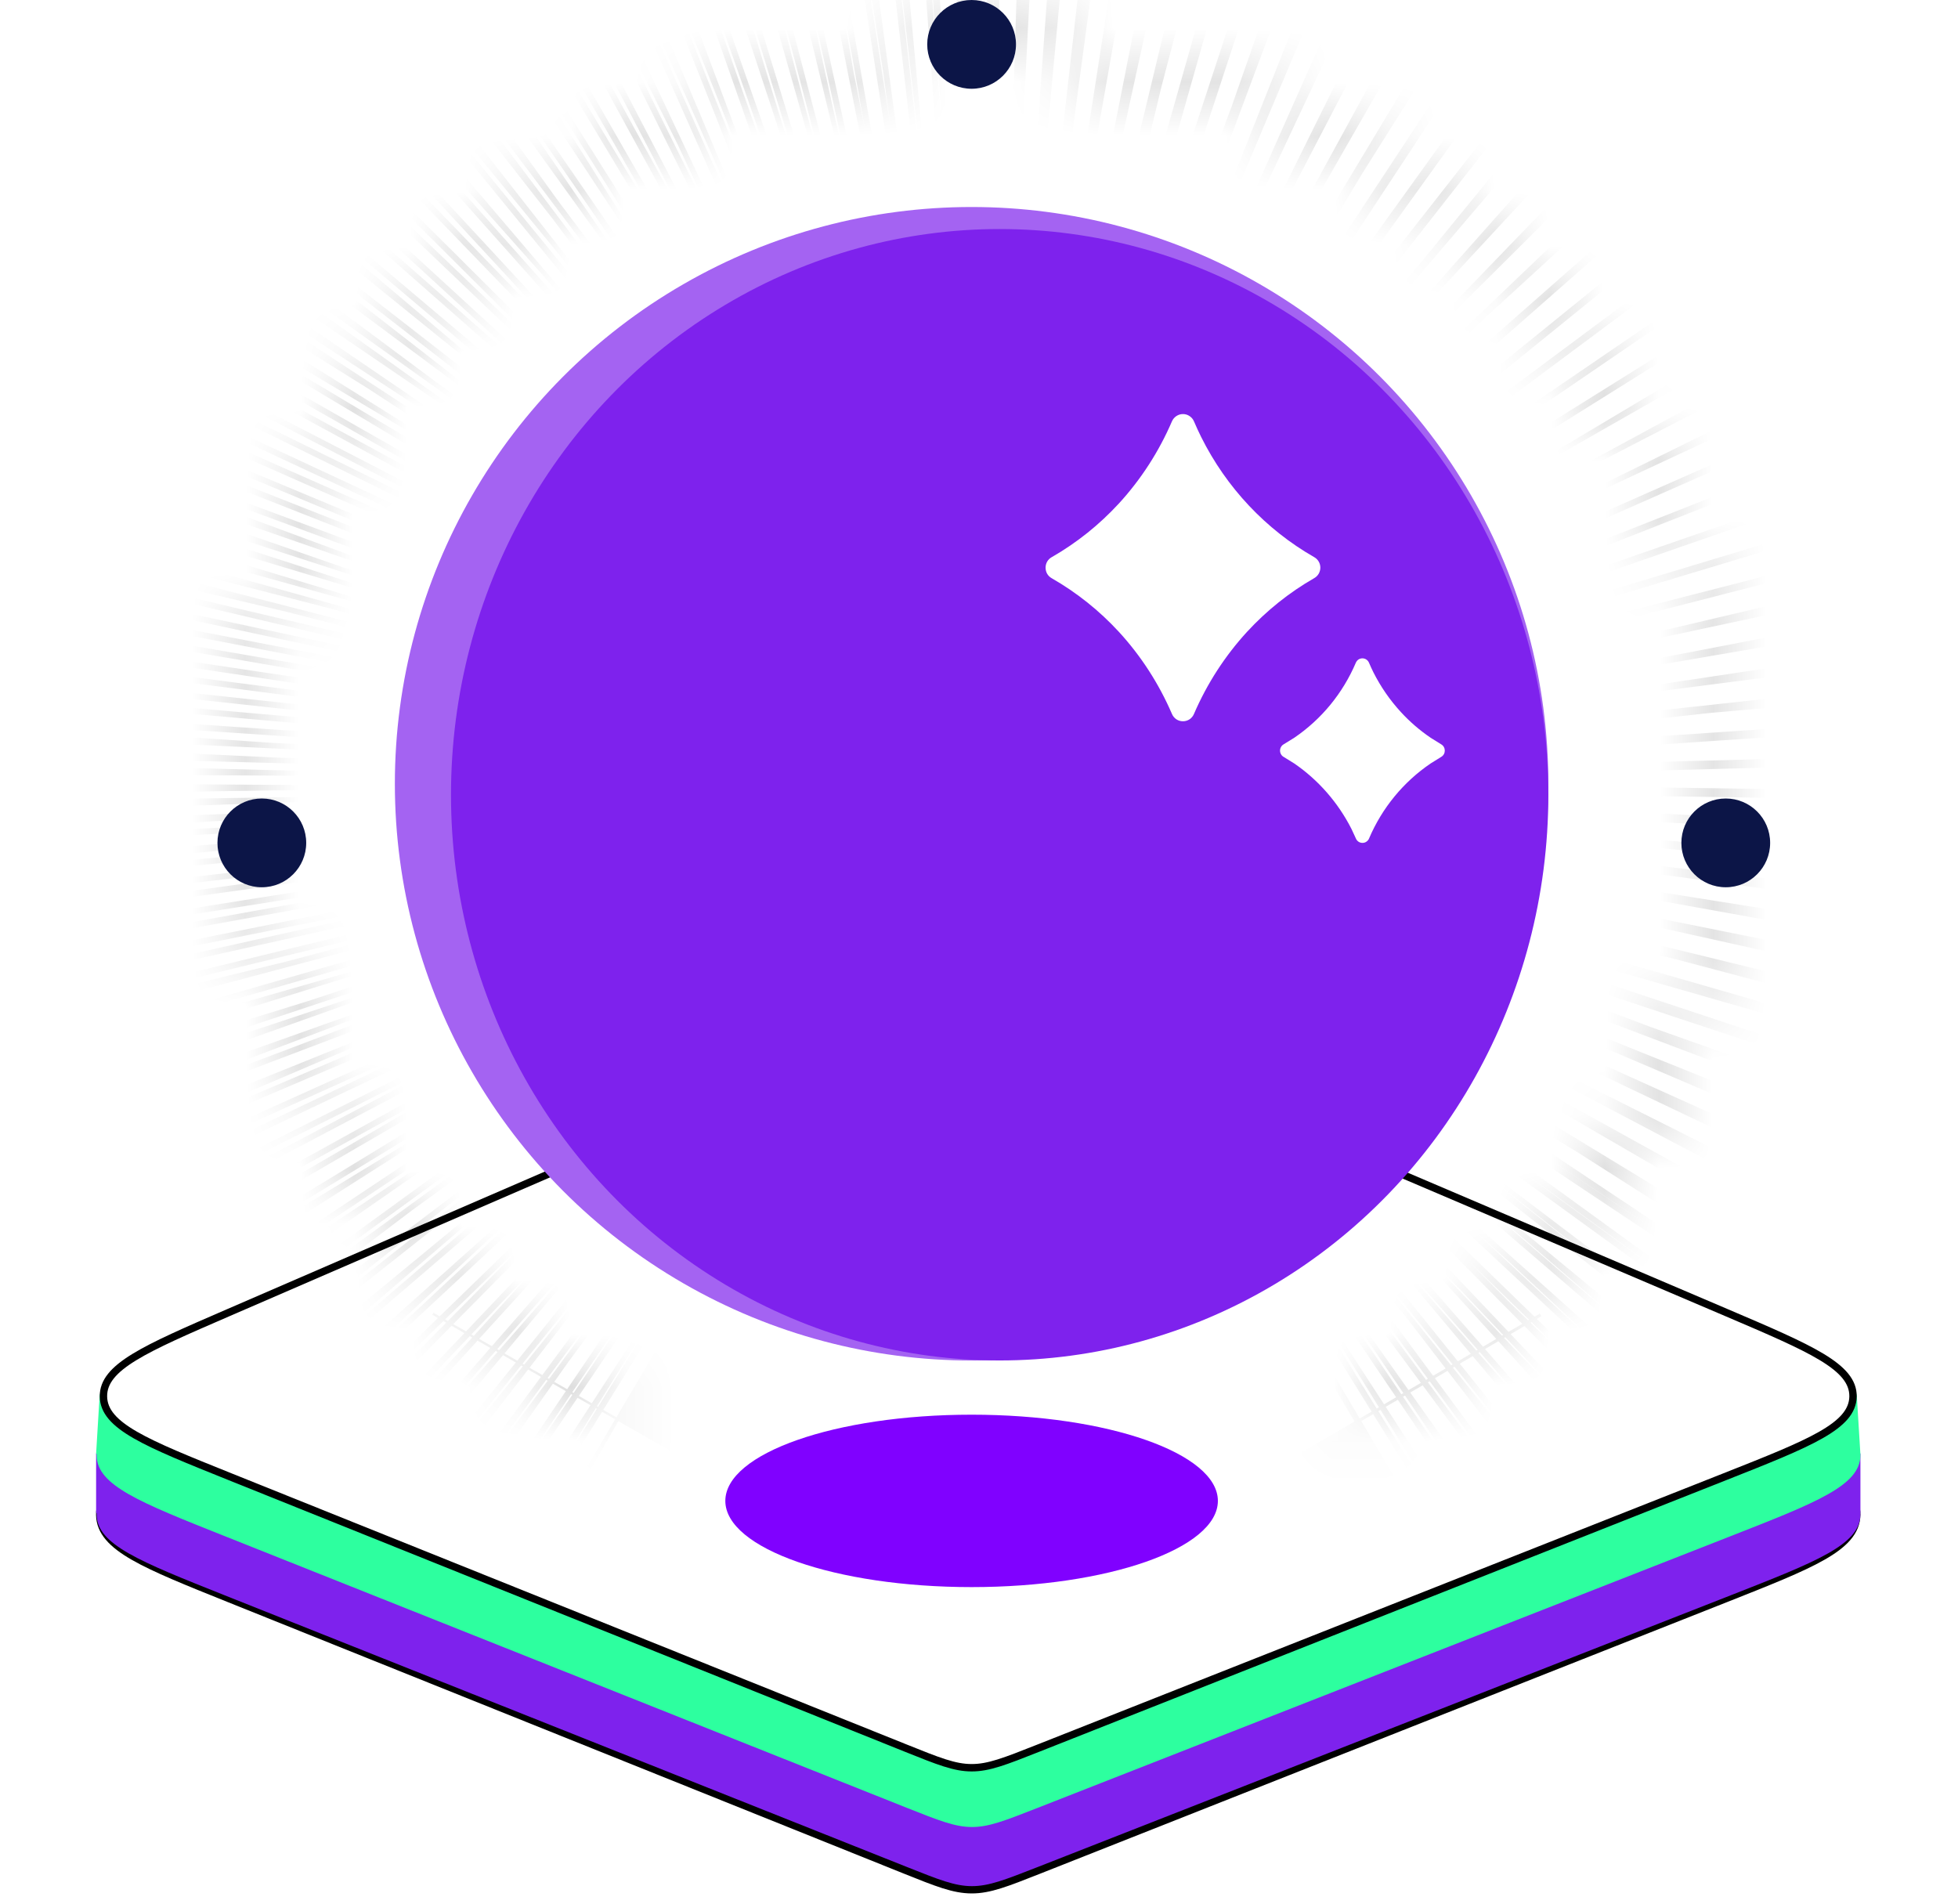
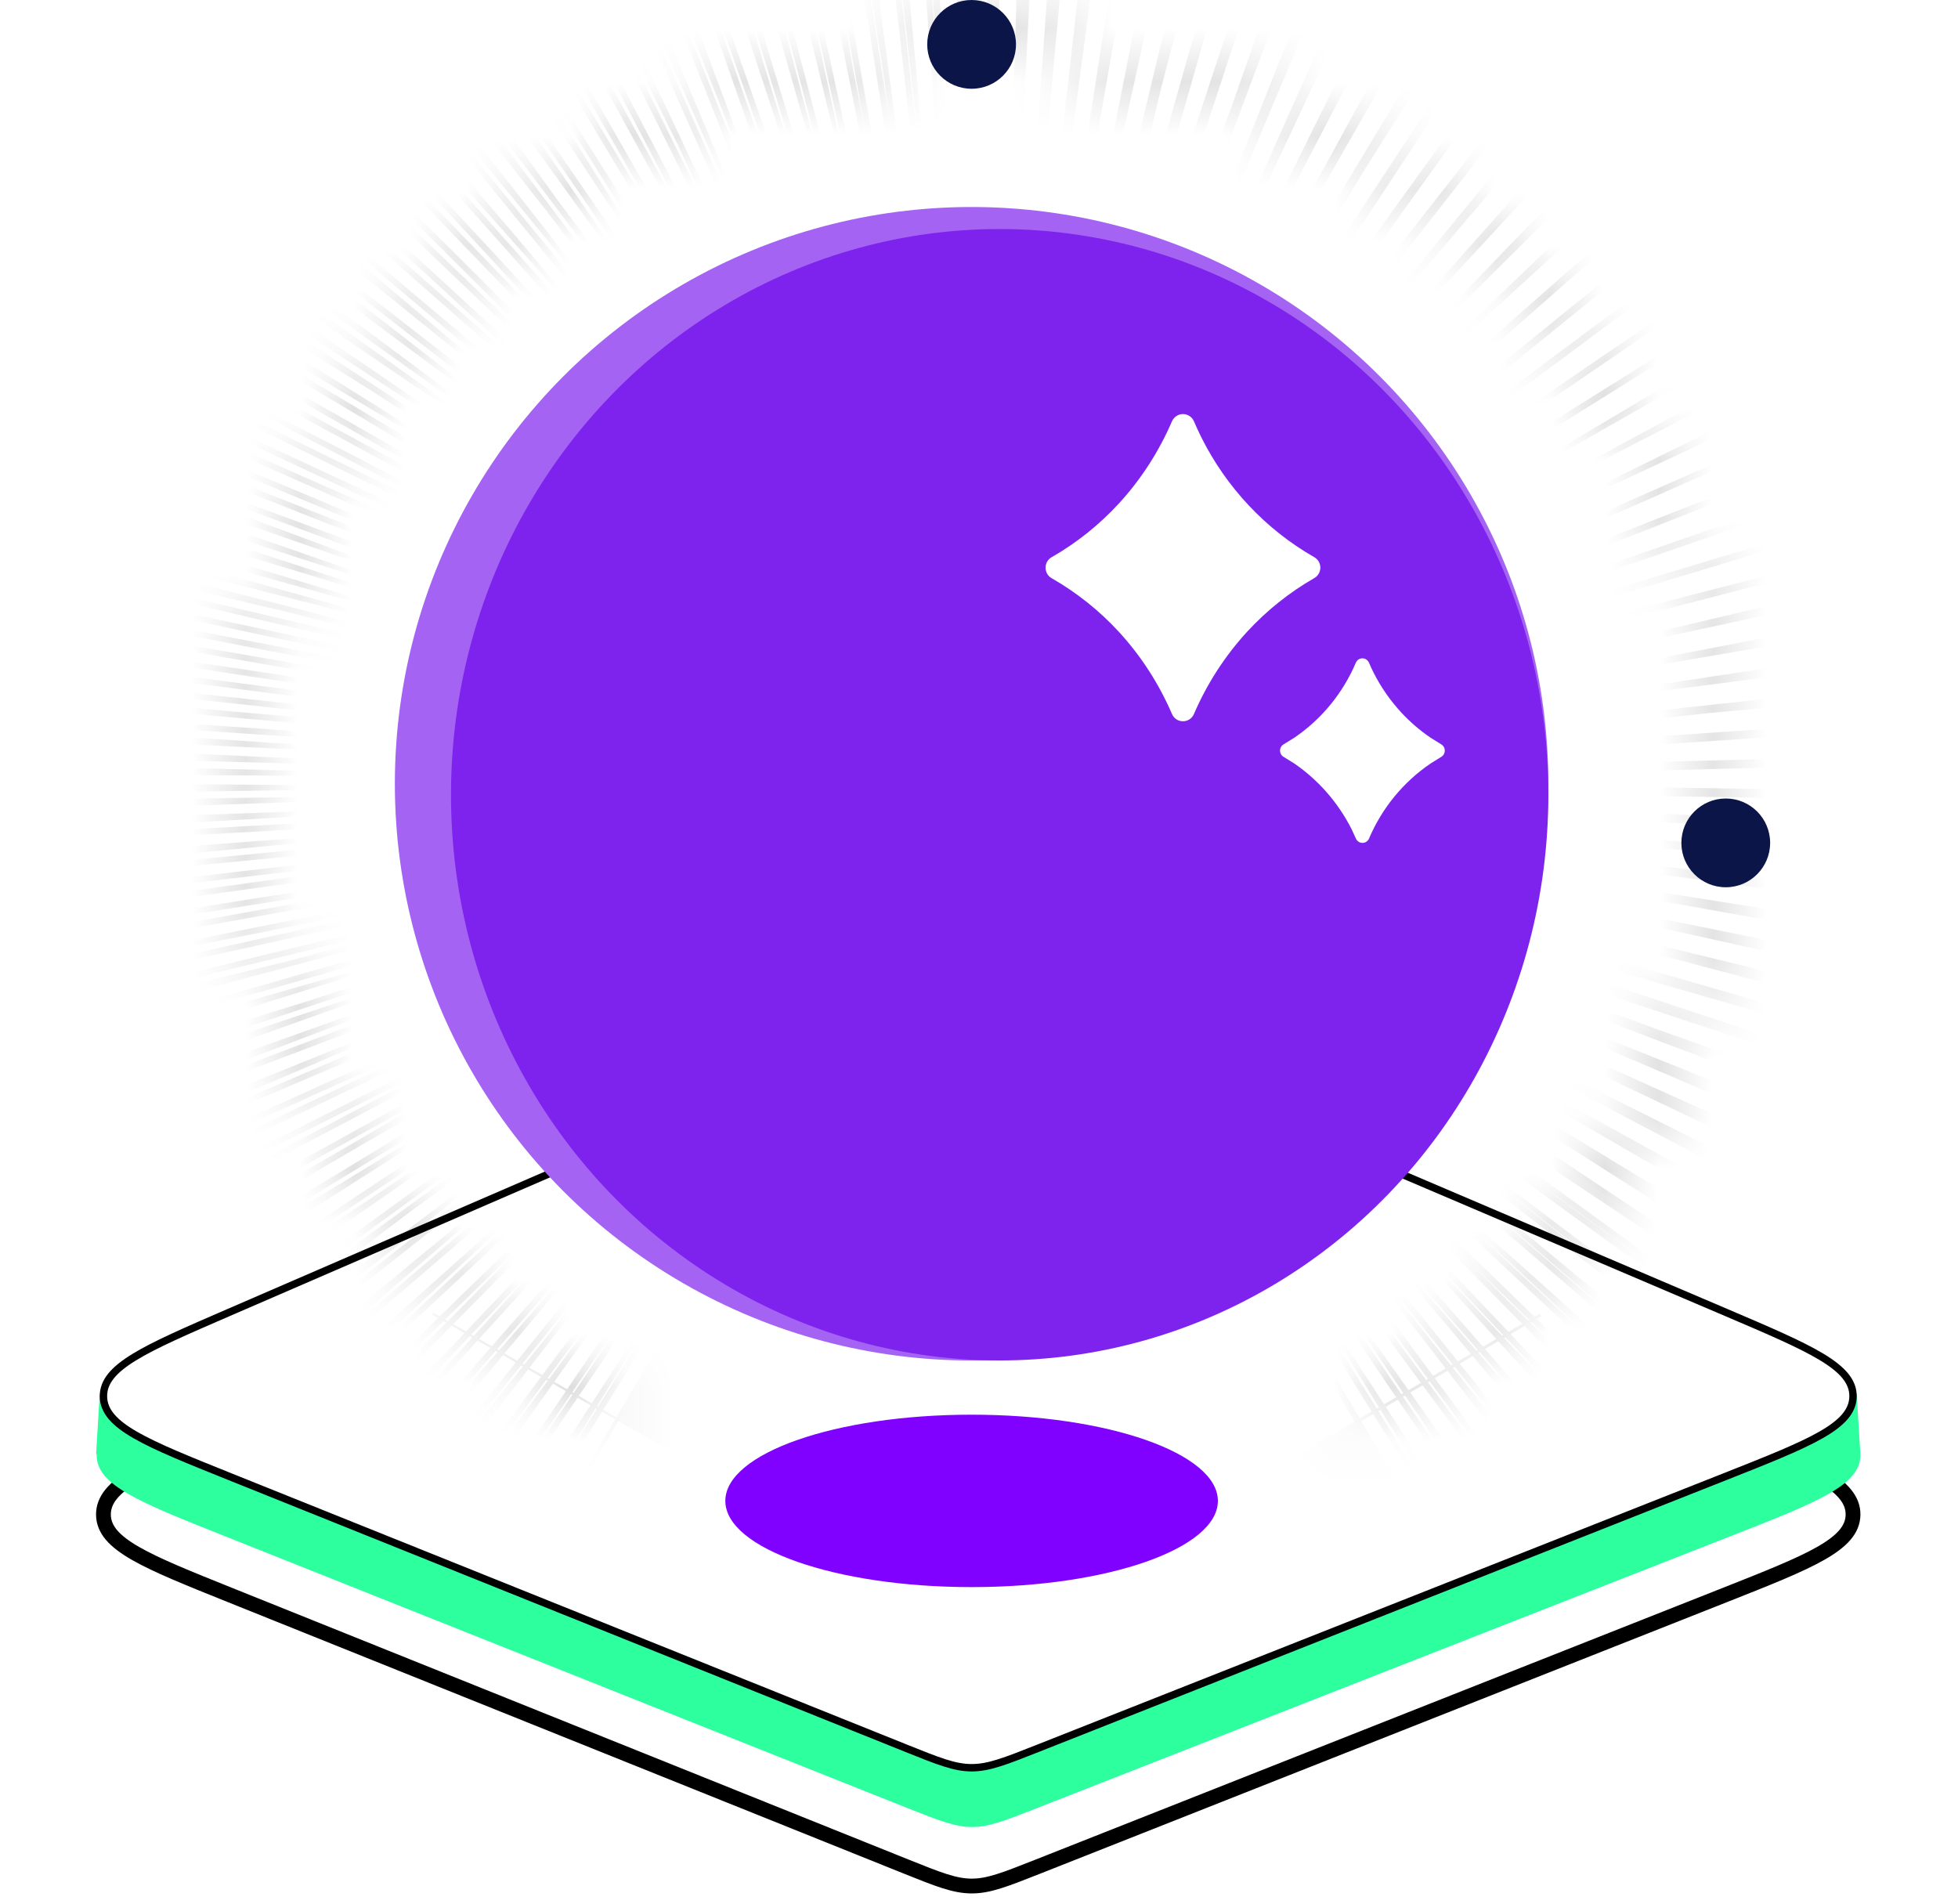
<svg xmlns="http://www.w3.org/2000/svg" width="36" height="35" viewBox="0 0 36 35" fill="none">
  <path d="M31.707 29.328L19.073 34.323C18.476 34.559 18.177 34.677 17.864 34.676C17.551 34.675 17.253 34.556 16.658 34.317L4.228 29.325L4.228 29.325C2.682 28.704 1.909 28.394 1.902 27.851C1.895 27.307 2.659 26.976 4.187 26.314L16.578 20.948C17.212 20.674 17.529 20.536 17.864 20.535C18.2 20.535 18.518 20.67 19.154 20.941L31.747 26.311C33.3 26.973 34.077 27.304 34.07 27.85C34.062 28.397 33.277 28.707 31.707 29.328Z" stroke="black" stroke-width="0.272" />
-   <path d="M34.204 27.817L34.206 27.817V26.725L18.982 20.85C18.395 20.623 18.101 20.51 17.794 20.511C17.486 20.512 17.194 20.628 16.608 20.86L1.767 26.725V27.817L1.777 27.821C1.777 27.831 1.776 27.841 1.777 27.851C1.784 28.396 2.563 28.706 4.122 29.327L16.67 34.324C17.262 34.56 17.558 34.678 17.868 34.678C18.179 34.679 18.475 34.563 19.068 34.331L31.823 29.33C33.406 28.709 34.198 28.399 34.205 27.85C34.205 27.839 34.205 27.828 34.204 27.817Z" fill="#7E22ED" />
  <path d="M34.204 26.73L34.205 26.729L34.138 25.637L18.982 19.762C18.395 19.536 18.101 19.422 17.794 19.424C17.486 19.425 17.194 19.541 16.608 19.772L1.833 25.637L1.767 26.729L1.777 26.734C1.777 26.744 1.776 26.753 1.777 26.763C1.784 27.308 2.563 27.619 4.122 28.239L16.67 33.237C17.262 33.472 17.558 33.59 17.868 33.591C18.179 33.592 18.475 33.475 19.068 33.243L31.823 28.242C33.406 27.622 34.198 27.311 34.205 26.763C34.205 26.752 34.205 26.741 34.204 26.73Z" fill="#2DFF9F" />
  <path d="M31.707 27.153L19.073 32.148C18.476 32.384 18.177 32.502 17.864 32.501C17.551 32.501 17.253 32.381 16.658 32.142L4.228 27.15L4.228 27.15C2.682 26.529 1.909 26.219 1.902 25.675C1.895 25.132 2.659 24.801 4.187 24.139L16.578 18.773C17.212 18.499 17.529 18.361 17.864 18.36C18.2 18.36 18.518 18.495 19.154 18.766L31.747 24.135C33.3 24.798 34.077 25.129 34.07 25.675C34.062 26.222 33.277 26.532 31.707 27.153Z" fill="white" stroke="black" stroke-width="0.136" />
  <circle cx="17.864" cy="14.41" r="10.604" fill="#A463F2" />
  <ellipse cx="18.38" cy="14.612" rx="10.088" ry="10.401" fill="#7E22ED" />
  <path d="M25.251 12.36C25.223 12.303 25.196 12.245 25.171 12.186C25.161 12.162 25.144 12.141 25.122 12.126C25.101 12.112 25.075 12.104 25.049 12.104C25.023 12.104 24.998 12.112 24.976 12.126C24.955 12.141 24.938 12.162 24.928 12.186C24.688 12.748 24.295 13.226 23.795 13.565L23.601 13.685C23.581 13.697 23.564 13.713 23.553 13.734C23.541 13.754 23.535 13.777 23.535 13.801C23.535 13.824 23.541 13.847 23.553 13.868C23.564 13.888 23.581 13.905 23.601 13.916L23.795 14.036C24.24 14.341 24.602 14.756 24.849 15.242L24.929 15.415C24.939 15.44 24.956 15.46 24.977 15.475C24.999 15.49 25.024 15.497 25.05 15.497C25.076 15.497 25.102 15.49 25.123 15.475C25.145 15.46 25.162 15.44 25.172 15.415C25.411 14.854 25.805 14.375 26.305 14.036L26.498 13.916C26.586 13.865 26.586 13.736 26.498 13.685L26.305 13.565C26.104 13.428 25.921 13.271 25.757 13.092C25.555 12.872 25.386 12.628 25.251 12.36Z" fill="white" />
  <path d="M21.63 7.649C21.594 7.673 21.565 7.706 21.548 7.746C21.309 8.301 20.979 8.813 20.573 9.256C20.212 9.648 19.795 9.982 19.335 10.245C19.301 10.264 19.273 10.292 19.253 10.326C19.234 10.36 19.224 10.398 19.224 10.437C19.224 10.477 19.234 10.515 19.253 10.549C19.273 10.583 19.301 10.611 19.335 10.63C19.794 10.893 20.211 11.225 20.572 11.617C20.979 12.06 21.308 12.571 21.548 13.127C21.565 13.167 21.593 13.201 21.629 13.225C21.665 13.249 21.707 13.261 21.75 13.261C21.793 13.261 21.835 13.249 21.871 13.225C21.907 13.201 21.935 13.167 21.952 13.127C22.192 12.571 22.521 12.061 22.927 11.618C23.288 11.226 23.705 10.892 24.164 10.629C24.198 10.61 24.226 10.582 24.246 10.548C24.265 10.514 24.276 10.476 24.276 10.436C24.276 10.397 24.265 10.358 24.246 10.325C24.226 10.291 24.198 10.263 24.164 10.244C23.272 9.734 22.549 8.965 22.085 8.035C22.039 7.941 21.994 7.845 21.952 7.746C21.935 7.706 21.906 7.673 21.87 7.649C21.835 7.625 21.793 7.613 21.75 7.613C21.707 7.613 21.666 7.625 21.63 7.649Z" fill="white" />
  <mask id="path-8-inside-1_4375_7290" fill="white">
    <path d="M24.933 26.183C27.525 24.686 29.55 22.377 30.695 19.612C31.84 16.847 32.041 13.782 31.267 10.891C30.492 8.001 28.786 5.447 26.412 3.625C24.037 1.803 21.128 0.816 18.136 0.816C15.143 0.816 12.235 1.803 9.86 3.625C7.486 5.447 5.779 8.001 5.005 10.891C4.23 13.782 4.431 16.847 5.577 19.612C6.722 22.377 8.747 24.686 11.339 26.183L11.391 26.092C8.82 24.607 6.81 22.315 5.674 19.572C4.537 16.828 4.338 13.787 5.107 10.919C5.875 8.05 7.569 5.516 9.924 3.708C12.28 1.901 15.166 0.921 18.136 0.921C21.105 0.921 23.992 1.901 26.348 3.708C28.703 5.516 30.397 8.05 31.165 10.919C31.934 13.787 31.734 16.828 30.598 19.572C29.462 22.315 27.452 24.607 24.88 26.092L24.933 26.183Z" />
  </mask>
  <path d="M24.933 26.183C27.525 24.686 29.55 22.377 30.695 19.612C31.84 16.847 32.041 13.782 31.267 10.891C30.492 8.001 28.786 5.447 26.412 3.625C24.037 1.803 21.128 0.816 18.136 0.816C15.143 0.816 12.235 1.803 9.86 3.625C7.486 5.447 5.779 8.001 5.005 10.891C4.23 13.782 4.431 16.847 5.577 19.612C6.722 22.377 8.747 24.686 11.339 26.183L11.391 26.092C8.82 24.607 6.81 22.315 5.674 19.572C4.537 16.828 4.338 13.787 5.107 10.919C5.875 8.05 7.569 5.516 9.924 3.708C12.28 1.901 15.166 0.921 18.136 0.921C21.105 0.921 23.992 1.901 26.348 3.708C28.703 5.516 30.397 8.05 31.165 10.919C31.934 13.787 31.734 16.828 30.598 19.572C29.462 22.315 27.452 24.607 24.88 26.092L24.933 26.183Z" stroke="black" stroke-width="7.885" stroke-dasharray="0.11 0.41" mask="url(#path-8-inside-1_4375_7290)" />
  <circle cx="17.864" cy="0.816" r="0.816" fill="#0C1547" />
-   <circle cx="4.814" cy="15.497" r="0.816" fill="#0C1547" />
  <circle cx="31.73" cy="15.497" r="0.816" fill="#0C1547" />
  <g filter="url(#filter0_f_4375_7290)">
    <ellipse cx="17.864" cy="27.595" rx="4.528" ry="1.585" fill="#8001FF" />
  </g>
  <defs>
    <filter id="filter0_f_4375_7290" x="10.617" y="23.291" width="14.493" height="8.607" filterUnits="userSpaceOnUse" color-interpolation-filters="sRGB">
      <feFlood flood-opacity="0" result="BackgroundImageFix" />
      <feBlend mode="normal" in="SourceGraphic" in2="BackgroundImageFix" result="shape" />
      <feGaussianBlur stdDeviation="1.359" result="effect1_foregroundBlur_4375_7290" />
    </filter>
  </defs>
</svg>